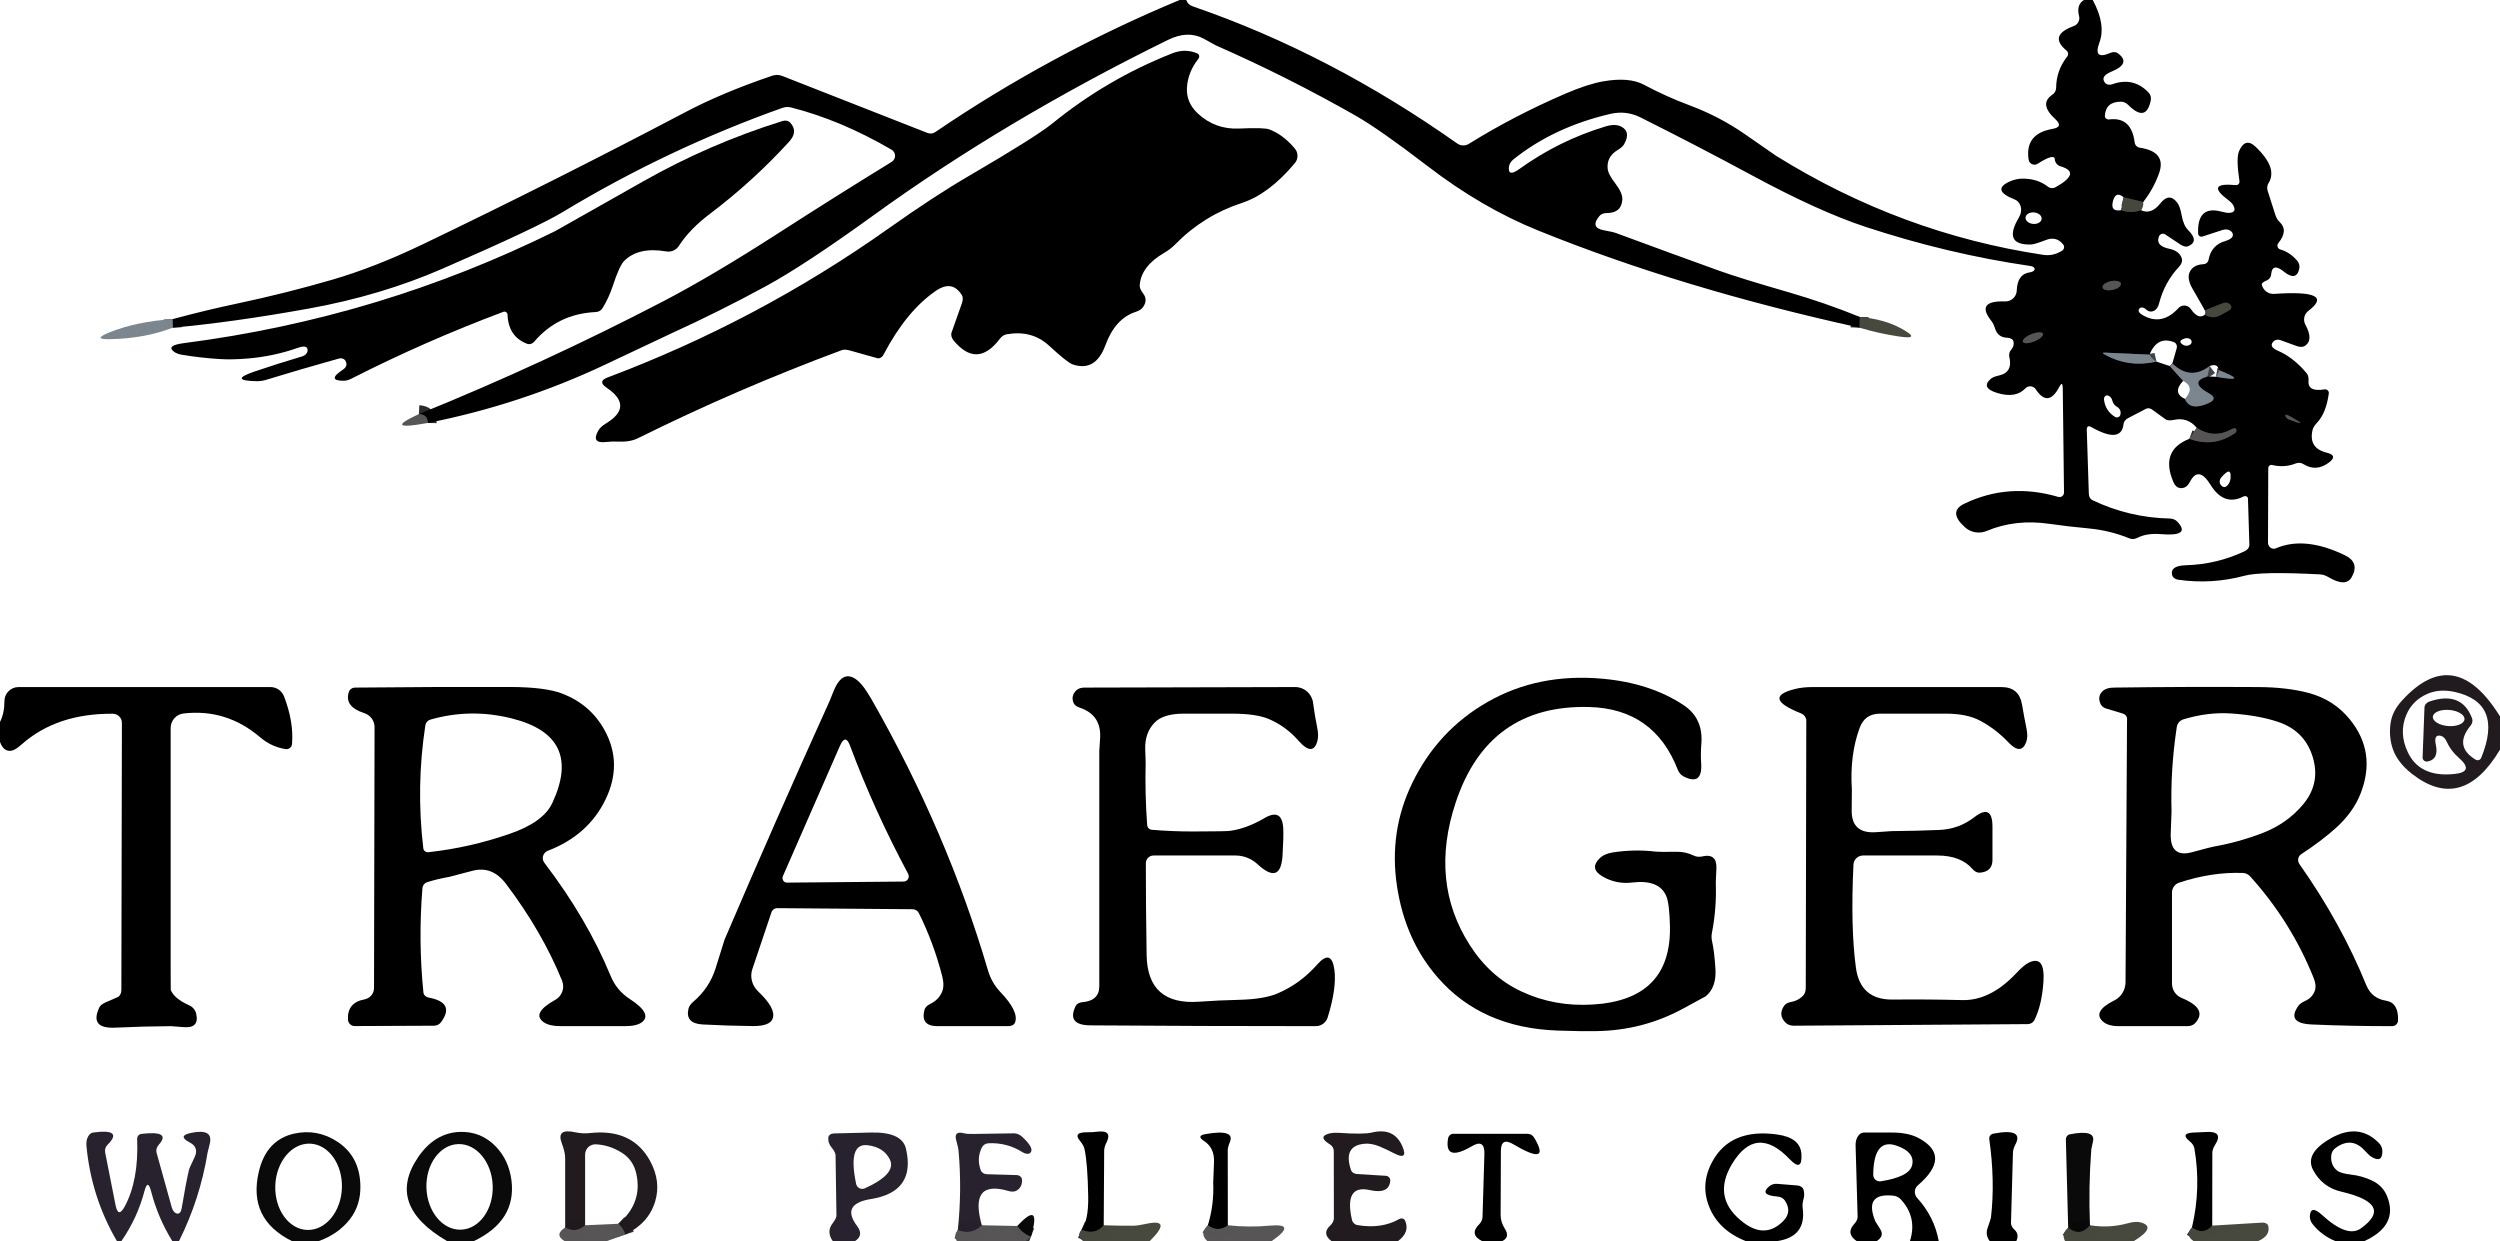
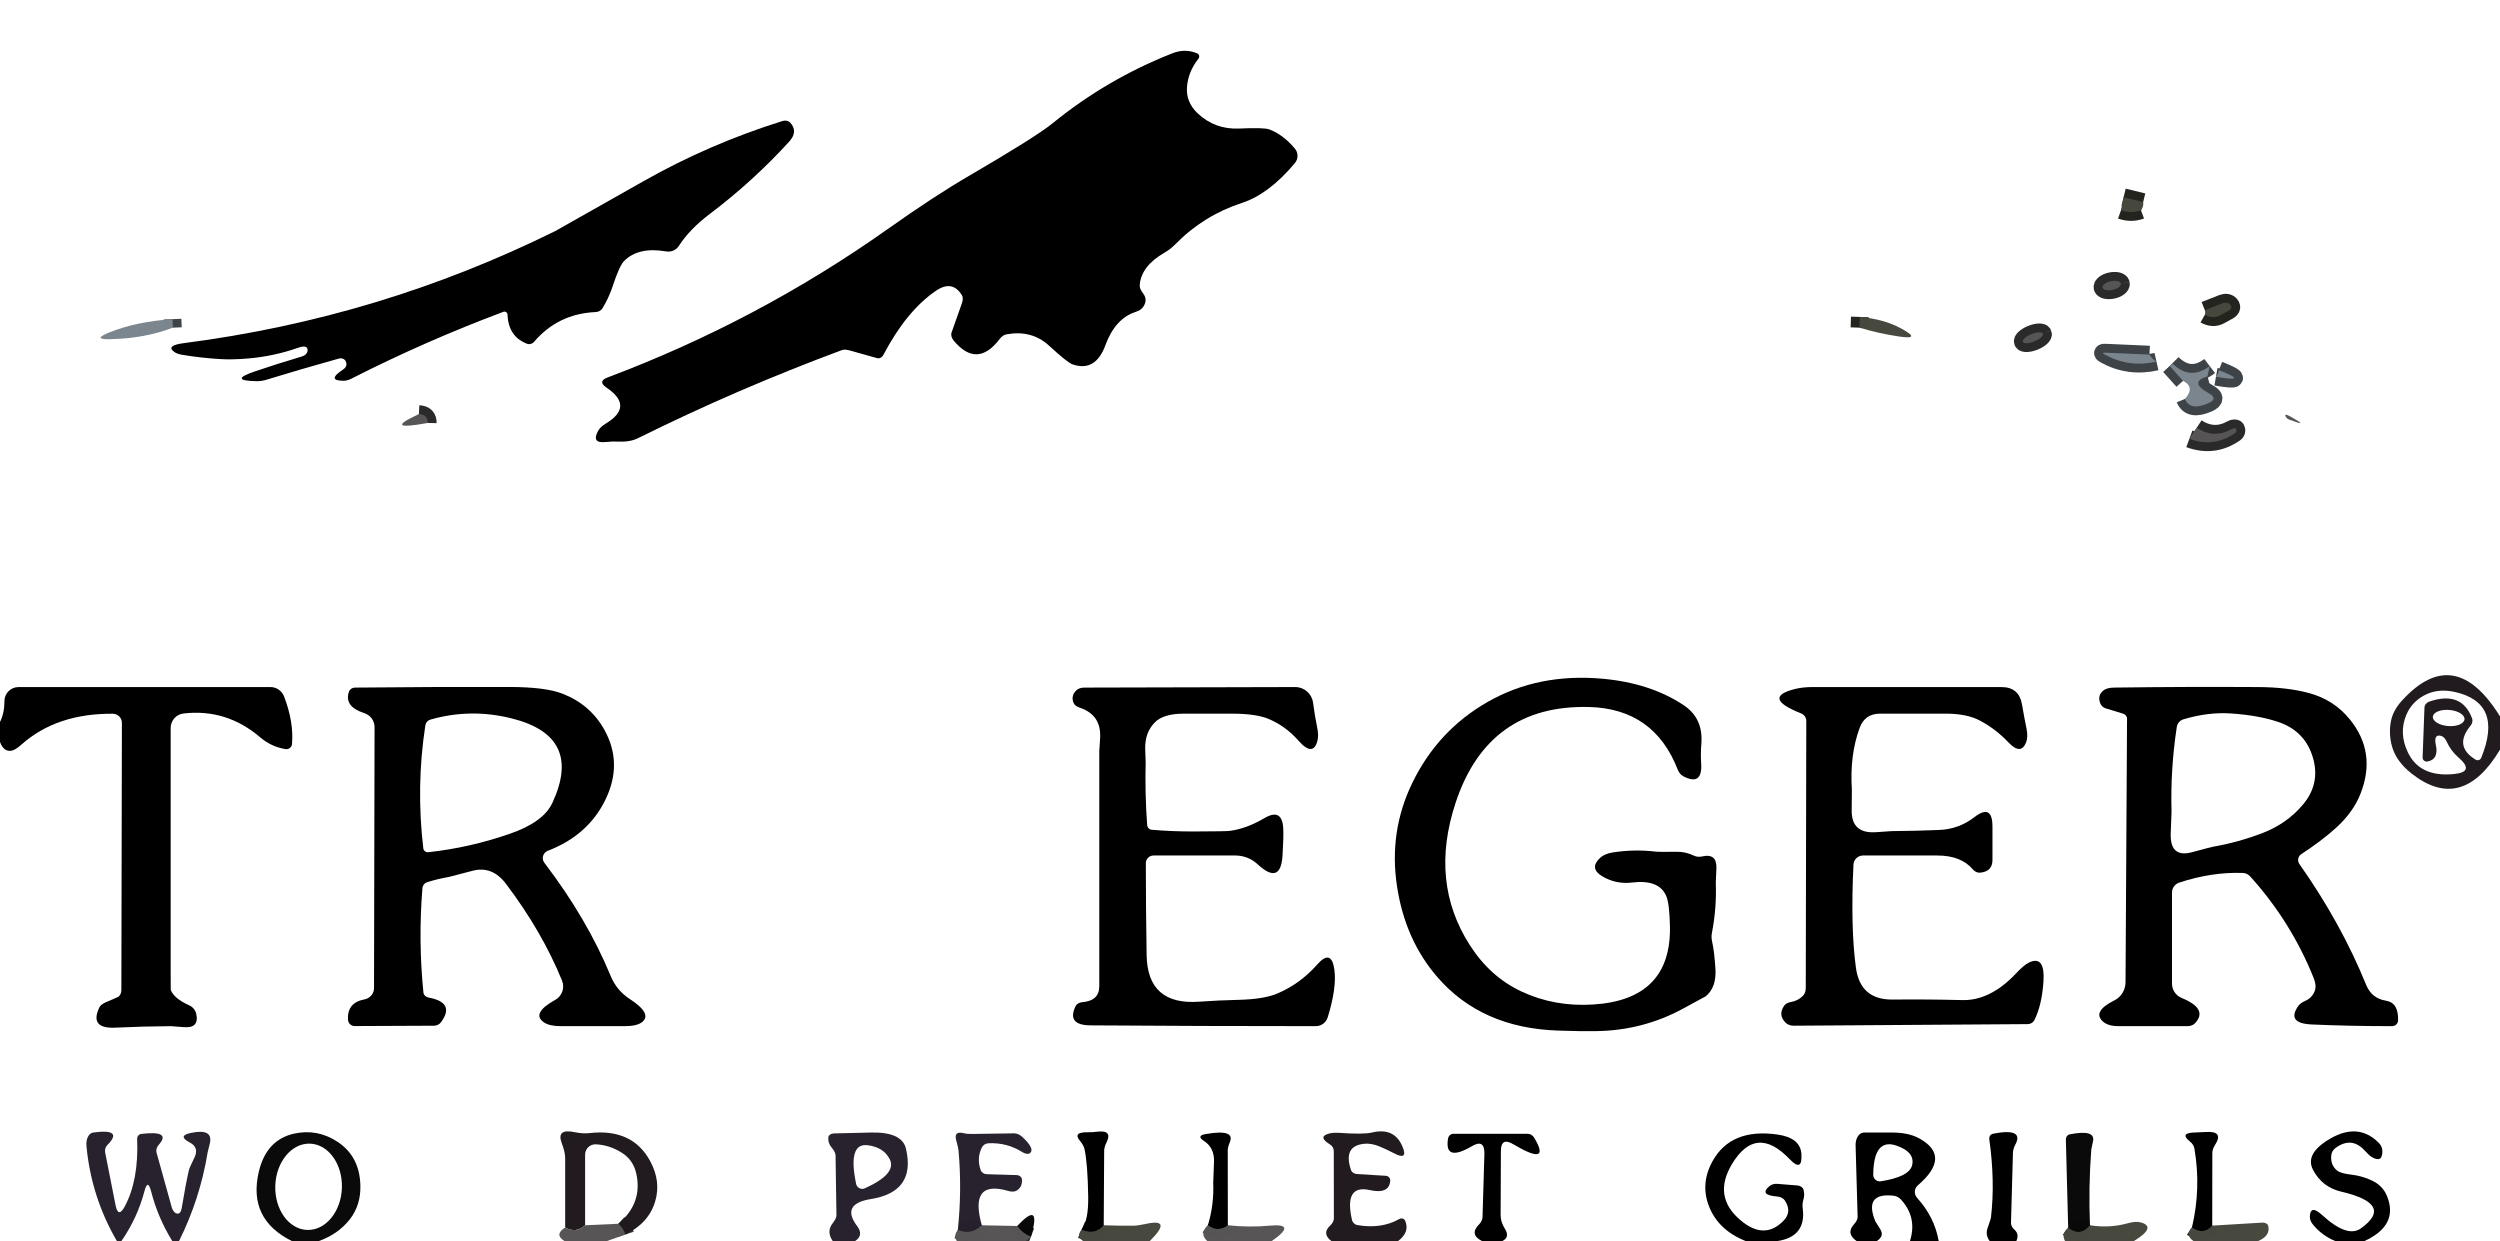
<svg xmlns="http://www.w3.org/2000/svg" viewBox="0 0 282 140">
  <g stroke-width="2.0" fill="none" stroke-linecap="butt">
    <path stroke="#24241f" d=" M 241.75 22.79 L 239.54 22.25" />
    <path stroke="#24241f" d=" M 239.25 23.71 Q 240.39 24.12 241.50 23.71" />
    <path stroke="#24241f" d=" M 248.71 35.50 Q 249.65 36.03 250.47 35.55 Q 251.01 35.24 251.18 35.16 Q 251.95 34.80 251.57 34.36 C 251.38 34.14 251.04 34.08 250.71 34.21 L 248.71 35.00" />
    <path stroke="#2b2a2b" d=" M 246.96 49.50 Q 249.72 50.52 252.11 48.85 C 252.21 48.78 252.27 48.68 252.27 48.57 Q 252.27 48.46 252.23 48.39 C 252.18 48.28 251.96 48.28 251.76 48.39 Q 249.74 49.53 247.79 48.25" />
    <path stroke="#24241f" d=" M 209.79 35.75 L 209.75 36.96" />
    <path stroke="#2b2a2b" d=" M 48.25 47.71 Q 48.27 46.76 47.25 46.71" />
    <path stroke="#3e4347" d=" M 19.50 36.96 L 19.46 36.00" />
    <path stroke="#2b2a2b" d=" M 239.237 31.988 C 239.18 31.72 238.67 31.60 238.095 31.721 C 237.52 31.84 237.11 32.16 237.163 32.432 C 237.22 32.70 237.73 32.82 238.305 32.699 C 238.88 32.58 239.29 32.26 239.237 31.988" />
    <path stroke="#2b2a2b" d=" M 230.44 37.641 C 230.35 37.42 229.77 37.44 229.144 37.692 C 228.52 37.95 228.09 38.33 228.18 38.559 C 228.27 38.78 228.85 38.76 229.476 38.508 C 230.10 38.25 230.53 37.87 230.44 37.641" />
    <path stroke="#3e4347" d=" M 242.46 40.00 L 237.49 39.78 Q 236.98 39.75 237.43 40.00 Q 240.13 41.50 243.25 40.79" />
    <path stroke="#3e4347" d=" M 244.75 41.29 L 246.25 42.96" />
    <path stroke="#3e4347" d=" M 246.46 45.00 Q 247.04 46.41 249.13 45.47 Q 250.24 44.96 249.17 44.37 Q 246.85 43.09 249.00 42.46" />
    <path stroke="#3e4347" d=" M 249.96 42.50 Q 253.89 43.18 250.29 41.75" />
    <path stroke="#3e4347" d=" M 249.25 41.29 Q 247.06 42.96 245.04 41.00" />
-     <path stroke="#2b2a2b" d=" M 258.50 47.06 Q 257.55 46.52 257.85 47.03 C 257.93 47.17 258.07 47.28 258.24 47.34 Q 260.58 48.23 258.50 47.06" />
    <path stroke="#3b373a" stroke-opacity="0.992" d=" M 70.54 139.25 Q 70.31 138.55 69.75 138.04" />
-     <path stroke="#3b373a" stroke-opacity="0.992" d=" M 66.00 138.21 Q 64.96 139.15 63.75 138.46" />
    <path stroke="#3f3b41" stroke-opacity="0.992" d=" M 110.75 138.21 Q 109.60 139.37 108.04 138.75" />
    <path stroke="#24241f" d=" M 124.50 138.21 Q 123.52 139.37 122.00 138.71" />
    <path stroke="#2b2a2b" d=" M 138.50 138.21 Q 137.40 139.06 136.25 138.21" />
    <path stroke="#292924" stroke-opacity="0.996" d=" M 235.75 138.21 Q 234.64 139.56 233.29 138.50" />
    <path stroke="#24241f" d=" M 249.54 138.25 Q 248.57 139.37 247.25 138.46" />
    <path stroke="#312f30" stroke-opacity="0.996" d=" M 116.29 139.50 Q 115.32 139.13 114.75 138.29" />
  </g>
-   <path fill="#000000" d=" M 133.06 0.00 Q 133.44 0.00 133.81 0.00 Q 133.98 0.52 134.55 0.72 Q 149.99 6.03 164.38 16.19 C 164.77 16.46 165.28 16.48 165.68 16.23 Q 170.78 13.06 176.61 10.55 Q 179.13 9.47 180.88 9.17 Q 183.77 8.67 185.44 9.56 Q 187.93 10.89 190.58 11.88 Q 193.96 13.14 196.86 15.16 Q 200.31 17.56 200.35 17.58 Q 214.43 26.34 230.50 28.75 Q 231.58 28.91 232.59 28.29 C 232.84 28.14 232.91 27.80 232.73 27.58 Q 231.96 26.61 230.79 27.07 Q 229.50 27.57 229.09 27.58 Q 225.85 27.67 227.75 24.50 C 228.21 23.73 227.97 22.78 227.25 22.50 Q 224.55 21.43 226.72 20.46 Q 227.44 20.14 228.21 20.15 Q 229.84 20.16 230.98 21.04 C 231.24 21.25 231.60 21.27 231.88 21.11 Q 234.83 19.46 232.42 18.76 C 232.06 18.65 231.80 18.33 231.78 17.96 Q 231.73 17.27 229.85 18.47 C 229.44 18.73 228.90 18.49 228.83 18.01 Q 228.38 15.08 231.52 14.54 Q 232.80 14.32 231.84 13.44 Q 229.95 11.72 231.51 10.68 C 231.77 10.50 231.92 10.23 231.93 9.94 Q 231.94 7.95 233.18 6.38 C 233.34 6.17 233.31 5.87 233.10 5.70 Q 231.03 3.99 233.92 2.94 C 234.38 2.78 234.64 2.28 234.52 1.81 Q 234.19 0.55 235.06 0.00 Q 235.56 0.00 236.06 0.00 Q 237.57 2.78 236.81 4.81 Q 236.06 6.84 238.06 5.96 C 238.36 5.83 238.69 5.85 238.91 6.02 Q 240.44 7.16 238.15 8.09 Q 236.87 8.62 237.45 9.34 C 237.62 9.55 237.95 9.62 238.27 9.50 Q 240.66 8.65 242.36 10.44 C 242.58 10.67 242.67 10.99 242.61 11.31 Q 242.09 13.86 240.09 11.86 C 239.84 11.61 239.54 11.47 239.25 11.47 Q 237.52 11.47 237.43 13.07 C 237.41 13.31 237.66 13.51 237.93 13.47 Q 240.43 13.16 240.79 16.07 C 240.83 16.37 241.06 16.61 241.36 16.66 Q 244.41 17.11 243.54 19.55 Q 242.91 21.32 241.75 22.79 L 239.54 22.25 Q 238.69 21.54 238.37 22.58 Q 237.97 23.92 239.25 23.71 Q 240.39 24.12 241.50 23.71 Q 242.65 24.25 243.69 22.94 Q 244.67 21.69 245.57 22.83 Q 245.91 23.25 246.09 24.28 Q 246.29 25.42 246.81 25.94 Q 248.13 27.25 246.79 27.79 C 246.59 27.87 246.28 27.79 245.96 27.59 L 244.22 26.43 C 243.97 26.27 243.63 26.40 243.52 26.69 Q 243.13 27.74 244.69 28.06 Q 245.87 28.31 246.12 29.19 C 246.19 29.45 246.08 29.78 245.83 30.05 Q 244.16 31.83 243.55 34.20 C 243.46 34.59 243.27 34.88 243.05 35.01 Q 242.53 35.33 242.06 34.89 C 241.81 34.66 241.49 34.62 241.34 34.79 Q 241.01 35.16 241.72 35.56 Q 243.87 36.79 245.73 34.75 C 246.11 34.33 246.79 34.38 247.12 34.85 Q 247.97 36.09 248.71 35.50 Q 249.65 36.03 250.47 35.55 Q 251.01 35.24 251.18 35.16 Q 251.95 34.80 251.57 34.36 C 251.38 34.14 251.04 34.08 250.71 34.21 L 248.71 35.00 Q 248.00 33.77 247.30 32.54 Q 246.68 31.45 246.98 30.73 Q 247.35 29.86 248.56 29.80 C 248.84 29.79 249.07 29.59 249.12 29.32 Q 249.43 27.62 251.07 27.17 C 251.48 27.05 251.77 26.85 251.84 26.65 Q 251.96 26.32 251.62 26.05 C 251.39 25.87 251.05 25.83 250.71 25.94 L 248.44 26.68 C 248.21 26.76 247.96 26.59 247.95 26.35 Q 247.81 23.13 250.57 23.87 Q 251.18 24.03 251.46 24.01 Q 252.35 23.96 251.91 23.15 Q 251.75 22.87 251.35 22.57 Q 248.66 20.55 252.20 20.88 C 252.44 20.91 252.65 20.69 252.61 20.44 Q 252.22 17.86 252.56 17.06 Q 253.26 15.44 254.44 16.56 Q 256.04 18.10 256.19 19.31 Q 256.28 20.07 255.88 20.68 C 255.73 20.91 255.70 21.22 255.79 21.52 L 256.67 24.27 Q 256.83 24.75 257.14 25.04 Q 258.16 25.99 256.99 27.43 C 256.79 27.68 256.91 28.05 257.22 28.14 Q 258.30 28.44 259.13 29.42 C 259.34 29.67 259.43 30.00 259.36 30.31 Q 259.03 31.78 257.61 30.63 Q 256.31 29.59 256.19 30.93 C 256.17 31.24 255.99 31.50 255.73 31.61 Q 255.08 31.89 255.13 32.10 C 255.27 32.75 255.87 33.20 256.53 33.15 Q 263.55 32.67 260.38 35.07 C 259.90 35.44 259.76 36.10 260.05 36.63 Q 261.01 38.38 259.96 39.04 C 259.76 39.16 259.42 39.16 259.06 39.03 L 257.24 38.37 C 256.92 38.25 256.57 38.34 256.38 38.59 Q 255.95 39.14 256.94 39.56 Q 258.72 40.33 260.19 42.10 C 260.36 42.30 260.43 42.62 260.40 42.98 Q 260.31 44.24 262.22 43.92 C 262.49 43.88 262.72 44.11 262.69 44.38 Q 262.39 46.58 261.38 47.66 C 261.10 47.96 260.91 48.25 260.86 48.49 Q 260.37 50.55 262.45 51.06 Q 263.78 51.39 262.67 52.20 Q 261.24 53.24 259.84 52.36 C 259.58 52.19 259.26 52.16 258.98 52.27 Q 257.68 52.79 256.29 52.45 C 256.07 52.40 255.86 52.57 255.86 52.81 L 255.83 61.21 C 255.83 61.70 256.30 62.03 256.72 61.85 Q 259.97 60.45 264.48 62.62 Q 266.22 63.45 265.26 65.12 Q 264.60 66.27 262.61 65.08 Q 262.15 64.81 261.69 64.79 Q 255.03 64.44 253.19 64.94 Q 249.48 65.94 245.68 65.39 C 245.34 65.34 245.07 65.12 245.01 64.84 Q 244.78 63.82 246.56 63.76 Q 250.08 63.66 253.24 62.16 C 253.54 62.01 253.74 61.73 253.73 61.44 L 253.57 56.24 C 253.57 56.01 253.29 55.89 253.06 56.01 Q 250.86 57.13 249.35 54.69 Q 247.98 52.48 247.02 54.36 C 246.84 54.70 246.60 54.94 246.36 55.01 Q 245.52 55.26 245.14 54.33 Q 243.65 50.79 246.96 49.50 Q 249.72 50.52 252.11 48.85 C 252.21 48.78 252.27 48.68 252.27 48.57 Q 252.27 48.46 252.23 48.39 C 252.18 48.28 251.96 48.28 251.76 48.39 Q 249.74 49.53 247.79 48.25 Q 246.76 47.03 245.23 47.36 C 244.81 47.45 244.45 47.43 244.29 47.31 L 242.76 46.20 C 242.54 46.04 242.26 46.00 242.05 46.12 L 240.04 47.17 C 239.76 47.32 239.57 47.56 239.54 47.81 Q 239.30 50.10 235.91 48.18 Q 235.37 47.87 235.39 48.54 L 235.62 55.70 C 235.63 56.03 235.78 56.30 236.01 56.41 Q 240.15 58.39 244.75 58.49 C 245.10 58.50 245.41 58.63 245.61 58.85 Q 247.19 60.54 243.75 60.25 Q 242.16 60.12 241.12 60.66 C 240.82 60.82 240.50 60.85 240.23 60.74 Q 238.04 59.85 235.73 59.62 Q 233.09 59.37 231.19 59.09 Q 227.32 58.53 224.11 59.89 C 223.27 60.24 222.30 60.08 221.63 59.46 Q 219.71 57.72 221.57 56.82 Q 226.58 54.41 232.17 56.05 C 232.50 56.14 232.82 55.90 232.82 55.56 L 232.68 43.77 Q 232.66 42.91 232.27 43.67 Q 231.03 46.03 229.63 43.91 C 229.36 43.51 228.79 43.46 228.46 43.81 Q 227.37 44.96 225.30 44.33 Q 223.40 43.76 224.55 42.74 C 224.72 42.59 225.04 42.45 225.43 42.37 Q 227.08 42.03 226.65 40.24 C 226.58 39.97 226.67 39.66 226.88 39.42 Q 227.23 39.01 227.12 38.52 C 227.07 38.28 226.79 38.11 226.44 38.10 Q 225.35 38.07 225.04 37.05 Q 224.87 36.50 224.61 36.18 Q 222.80 33.89 226.18 34.00 C 226.88 34.02 227.47 33.47 227.49 32.77 Q 227.55 30.89 229.02 30.71 C 229.33 30.67 229.56 30.47 229.50 30.29 Q 229.43 30.06 229.00 30.00 Q 219.71 28.65 210.37 25.57 Q 205.13 23.83 197.70 19.82 Q 191.57 16.51 185.06 13.25 Q 183.44 12.44 181.68 12.84 Q 175.28 14.32 170.70 17.99 C 170.42 18.21 170.25 18.51 170.21 18.80 Q 170.06 20.01 171.36 19.08 Q 175.83 15.86 181.08 14.27 Q 182.21 13.92 182.89 14.29 Q 183.99 14.87 183.20 16.27 C 183.08 16.48 182.83 16.71 182.49 16.91 Q 181.23 17.66 181.34 18.99 Q 181.39 19.64 182.20 20.68 Q 183.04 21.78 183.00 22.50 Q 182.91 24.03 181.26 24.03 C 180.90 24.03 180.59 24.15 180.42 24.36 Q 179.29 25.71 180.99 25.99 Q 181.93 26.15 182.35 26.31 Q 188.10 28.44 193.87 30.52 Q 196.13 31.34 201.87 33.00 Q 205.90 34.17 209.79 35.75 L 209.75 36.96 Q 189.64 32.54 173.50 26.00 Q 167.12 23.42 161.01 18.72 Q 155.62 14.59 152.92 13.05 Q 145.23 8.67 137.13 5.11 Q 137.08 5.09 135.81 4.38 Q 134.01 3.39 131.75 4.50 Q 113.45 13.49 98.50 24.31 Q 90.76 29.91 86.36 32.30 Q 81.21 35.10 75.87 37.54 Q 75.67 37.63 68.22 41.15 Q 58.68 45.65 48.25 47.71 Q 48.27 46.76 47.25 46.71 Q 61.32 41.01 74.77 34.01 Q 80.27 31.15 87.77 26.32 Q 94.23 22.16 100.58 18.26 C 101.10 17.94 101.09 17.18 100.56 16.88 Q 94.85 13.55 89.23 12.12 C 88.92 12.04 88.59 12.06 88.28 12.16 Q 75.27 16.79 63.44 23.94 Q 60.61 25.65 49.98 30.28 Q 42.97 33.34 34.81 34.81 Q 26.34 36.34 19.50 36.96 L 19.46 36.00 Q 23.11 35.01 26.80 34.23 Q 32.18 33.09 37.45 31.56 Q 42.23 30.17 47.64 27.58 Q 62.63 20.38 77.35 12.63 Q 81.49 10.45 87.08 8.55 C 87.46 8.42 87.86 8.42 88.22 8.56 L 104.63 15.00 C 104.92 15.11 105.24 15.08 105.48 14.91 Q 118.50 6.06 133.06 0.00 Z M 230.297 24.688 C 230.33 24.33 229.95 24.01 229.446 23.962 C 228.94 23.92 228.51 24.17 228.483 24.532 C 228.45 24.89 228.83 25.21 229.334 25.258 C 229.84 25.30 230.27 25.05 230.297 24.688 Z M 239.237 31.988 C 239.18 31.72 238.67 31.60 238.095 31.721 C 237.52 31.84 237.11 32.16 237.163 32.432 C 237.22 32.70 237.73 32.82 238.305 32.699 C 238.88 32.58 239.29 32.26 239.237 31.988 Z M 230.44 37.641 C 230.35 37.42 229.77 37.44 229.144 37.692 C 228.52 37.95 228.09 38.33 228.18 38.559 C 228.27 38.78 228.85 38.76 229.476 38.508 C 230.10 38.25 230.53 37.87 230.44 37.641 Z M 246.97 38.92 Q 247.27 38.75 247.21 38.48 C 247.14 38.21 246.79 38.07 246.45 38.18 Q 245.60 38.44 246.18 38.85 C 246.42 39.03 246.73 39.05 246.97 38.92 Z M 242.46 40.00 L 237.49 39.78 Q 236.98 39.75 237.43 40.00 Q 240.13 41.50 243.25 40.79 L 244.75 41.29 L 246.25 42.96 Q 245.00 44.32 246.46 45.00 Q 247.04 46.41 249.13 45.47 Q 250.24 44.96 249.17 44.37 Q 246.85 43.09 249.00 42.46 L 249.96 42.50 Q 253.89 43.18 250.29 41.75 Q 250.15 40.94 249.25 41.29 Q 247.06 42.96 245.04 41.00 L 245.53 39.29 C 245.61 38.99 245.48 38.70 245.23 38.60 Q 243.35 37.86 242.46 40.00 Z M 238.27 45.19 Q 238.16 44.76 237.80 44.62 C 237.55 44.52 237.30 44.76 237.33 45.06 Q 237.47 46.33 238.56 47.02 C 238.80 47.17 239.12 47.05 239.18 46.78 Q 239.31 46.18 238.77 45.87 C 238.52 45.72 238.34 45.48 238.27 45.19 Z M 258.50 47.06 Q 257.55 46.52 257.85 47.03 C 257.93 47.17 258.07 47.28 258.24 47.34 Q 260.58 48.23 258.50 47.06 Z M 251.61 53.88 Q 251.70 52.52 250.56 53.86 C 250.35 54.11 250.32 54.45 250.49 54.68 Q 250.89 55.21 251.32 54.68 Q 251.58 54.37 251.61 53.88 Z" />
  <path fill="#000000" d=" M 94.97 39.49 Q 83.19 43.86 71.94 49.44 Q 71.04 49.88 69.69 49.81 Q 69.09 49.78 68.33 49.86 Q 66.66 50.04 67.48 48.58 Q 67.73 48.14 68.36 47.76 Q 71.54 45.83 68.41 43.72 Q 67.37 43.01 68.55 42.57 Q 85.47 36.21 100.13 25.84 Q 105.33 22.15 109.35 19.81 Q 116.84 15.44 118.69 13.94 Q 124.85 8.92 132.25 6.01 Q 133.70 5.44 135.06 6.03 C 135.28 6.13 135.34 6.42 135.18 6.63 Q 134.02 8.09 133.89 9.83 Q 133.77 11.52 135.08 12.77 Q 137.03 14.62 139.78 14.50 Q 142.60 14.37 143.19 14.60 Q 144.74 15.19 146.06 16.76 C 146.46 17.23 146.46 17.93 146.06 18.40 Q 143.13 21.90 140.09 22.89 Q 135.76 24.30 132.57 27.56 Q 132.01 28.13 131.32 28.52 Q 128.69 30.05 128.56 32.20 C 128.55 32.44 128.67 32.74 128.91 33.05 Q 129.54 33.84 128.90 34.69 C 128.75 34.89 128.46 35.07 128.08 35.19 Q 125.79 35.94 124.69 38.94 Q 123.57 41.99 120.98 41.10 Q 120.42 40.91 118.32 38.98 Q 116.37 37.20 113.55 37.71 C 113.26 37.76 112.97 37.95 112.77 38.23 Q 110.21 41.61 107.56 38.40 C 107.33 38.12 107.24 37.77 107.34 37.50 L 108.51 34.19 C 108.63 33.83 108.63 33.50 108.51 33.31 Q 107.42 31.53 105.56 32.81 Q 102.24 35.09 99.67 39.99 C 99.51 40.30 99.21 40.48 98.95 40.40 L 95.88 39.54 C 95.50 39.43 95.17 39.41 94.97 39.49 Z" />
  <path fill="#000000" d=" M 38.69 41.69 Q 39.28 41.29 38.98 40.72 C 38.85 40.47 38.53 40.36 38.21 40.45 Q 34.05 41.61 29.93 42.87 Q 29.49 43.00 29.05 43.00 Q 25.62 42.95 28.79 41.88 Q 31.42 40.99 34.09 40.20 C 34.42 40.10 34.66 39.86 34.69 39.58 Q 34.77 38.83 33.62 39.23 Q 30.86 40.20 27.94 40.44 Q 26.12 40.59 24.75 40.50 Q 22.64 40.37 20.54 40.02 Q 19.98 39.93 19.65 39.69 Q 18.65 38.97 20.78 38.70 Q 42.85 35.85 62.64 26.06 Q 62.68 26.05 72.53 20.47 Q 80.00 16.23 88.27 13.65 C 88.59 13.55 88.92 13.61 89.12 13.82 Q 90.08 14.82 89.00 16.00 Q 84.91 20.47 80.08 24.12 Q 77.80 25.84 76.58 27.73 C 76.28 28.21 75.71 28.46 75.15 28.36 Q 72.01 27.82 70.40 29.44 Q 69.87 29.97 69.11 32.29 Q 68.68 33.59 67.96 34.77 C 67.80 35.03 67.51 35.19 67.19 35.20 Q 62.95 35.39 60.25 38.55 C 60.05 38.79 59.73 38.88 59.46 38.78 Q 57.35 37.98 57.25 35.50 C 57.24 35.26 57.01 35.09 56.79 35.17 Q 47.98 38.47 39.58 42.74 Q 39.16 42.95 38.74 42.95 Q 36.80 42.94 38.69 41.69 Z" />
  <path fill="#48493e" fill-opacity="0.996" d=" M 239.54 22.25 L 241.75 22.79 Q 241.83 23.30 241.50 23.71 Q 240.39 24.12 239.25 23.71 L 239.54 22.25 Z" />
  <ellipse fill="#575556" fill-opacity="0.996" cx="0.00" cy="0.00" transform="translate(238.20,32.21) rotate(-12.1)" rx="1.06" ry="0.50" />
  <path fill="#48493e" fill-opacity="0.996" d=" M 248.71 35.50 Q 248.79 35.25 248.71 35.00 L 250.71 34.21 C 251.04 34.08 251.38 34.14 251.57 34.36 Q 251.95 34.80 251.18 35.16 Q 251.01 35.24 250.47 35.55 Q 249.65 36.03 248.71 35.50 Z" />
  <path fill="#48493e" fill-opacity="0.996" d=" M 209.79 35.75 Q 212.54 36.00 214.47 37.06 Q 216.84 38.36 214.17 37.95 Q 211.88 37.61 209.75 36.96 L 209.79 35.75 Z" />
  <path fill="#7c868f" fill-opacity="0.996" d=" M 19.46 36.00 L 19.50 36.96 Q 16.38 38.17 12.46 38.26 Q 10.32 38.32 12.30 37.51 Q 15.36 36.27 19.46 36.00 Z" />
  <ellipse fill="#575556" fill-opacity="0.996" cx="0.00" cy="0.00" transform="translate(229.31,38.10) rotate(-22.1)" rx="1.22" ry="0.44" />
  <path fill="#7c868f" fill-opacity="0.996" d=" M 242.46 40.00 Q 242.75 40.50 243.25 40.79 Q 240.13 41.50 237.43 40.00 Q 236.98 39.75 237.49 39.78 L 242.46 40.00 Z" />
  <path fill="#7c868f" fill-opacity="0.996" d=" M 245.04 41.00 Q 247.06 42.96 249.25 41.29 L 249.00 42.46 Q 246.85 43.09 249.17 44.37 Q 250.24 44.96 249.13 45.47 Q 247.04 46.41 246.46 45.00 Q 247.64 43.68 246.25 42.96 L 244.75 41.29 Q 244.98 41.23 245.04 41.00 Z" />
  <path fill="#7c868f" fill-opacity="0.996" d=" M 250.29 41.75 Q 253.89 43.18 249.96 42.50 Q 250.25 42.18 250.29 41.75 Z" />
  <path fill="#575556" fill-opacity="0.996" d=" M 47.25 46.71 Q 48.27 46.76 48.25 47.71 Q 43.02 48.66 47.25 46.71 Z" />
  <path fill="#575556" fill-opacity="0.996" d=" M 258.50 47.06 Q 260.58 48.23 258.24 47.34 C 258.07 47.28 257.93 47.17 257.85 47.03 Q 257.55 46.52 258.50 47.06 Z" />
  <path fill="#575556" fill-opacity="0.996" d=" M 247.79 48.25 Q 249.74 49.53 251.76 48.39 C 251.96 48.28 252.18 48.28 252.23 48.39 Q 252.27 48.46 252.27 48.57 C 252.27 48.68 252.21 48.78 252.11 48.85 Q 249.72 50.52 246.96 49.50 L 247.79 48.25 Z" />
-   <path fill="#000000" d=" M 102.94 102.56 L 87.70 102.44 C 87.39 102.43 87.12 102.62 87.02 102.91 L 84.86 109.33 C 84.57 110.20 84.83 111.18 85.52 111.83 Q 87.54 113.75 87.17 114.86 Q 86.88 115.76 84.92 115.74 Q 82.09 115.71 79.26 115.56 Q 77.27 115.45 77.66 113.78 C 77.72 113.52 77.92 113.24 78.20 113.00 Q 80.01 111.46 80.71 109.25 Q 81.72 106.03 81.73 105.99 Q 87.50 92.50 93.55 79.14 Q 93.60 79.03 94.02 77.98 Q 95.11 75.27 96.88 76.89 Q 97.48 77.45 98.30 78.87 Q 106.86 93.85 111.45 109.48 Q 111.86 110.87 112.86 111.92 Q 114.95 114.11 114.50 115.33 C 114.41 115.58 114.11 115.75 113.75 115.75 Q 109.75 115.75 105.75 115.75 Q 103.80 115.75 104.28 113.91 C 104.35 113.65 104.58 113.41 104.91 113.25 Q 105.87 112.80 106.26 111.89 Q 106.56 111.20 106.28 110.11 Q 105.34 106.43 103.66 103.02 C 103.53 102.74 103.25 102.56 102.94 102.56 Z M 88.77 99.56 L 101.93 99.44 C 102.37 99.44 102.65 98.96 102.44 98.57 Q 98.59 91.38 95.89 84.13 Q 95.37 82.72 94.75 84.12 L 88.31 98.83 C 88.16 99.18 88.40 99.56 88.77 99.56 Z" />
  <path fill="#1f191e" fill-opacity="0.988" d=" M 282.00 80.81 Q 282.00 82.69 282.00 84.56 Q 277.72 91.73 272.03 87.26 Q 270.26 85.86 269.80 84.13 Q 269.44 82.78 269.69 81.38 Q 269.92 80.15 270.94 79.03 Q 276.87 72.51 282.00 80.81 Z M 273.27 85.44 L 273.48 79.81 C 273.49 79.51 273.71 79.25 274.02 79.14 Q 277.67 77.89 278.85 81.03 C 278.95 81.30 278.88 81.62 278.67 81.87 Q 276.76 84.18 279.25 85.69 C 279.48 85.83 279.78 85.73 279.88 85.48 Q 282.42 79.28 276.89 78.05 Q 275.16 77.67 273.78 78.28 Q 272.11 79.03 271.44 80.62 Q 270.57 82.68 271.60 84.85 Q 272.95 87.70 276.81 87.31 Q 279.21 87.08 277.31 85.44 Q 276.45 84.69 275.99 83.66 C 275.84 83.32 275.60 83.07 275.36 83.01 Q 274.50 82.78 274.76 84.00 Q 275.12 85.66 273.82 85.90 C 273.53 85.95 273.26 85.73 273.27 85.44 Z M 277.994 81.137 C 278.04 80.64 277.27 80.16 276.285 80.083 C 275.30 80.00 274.47 80.34 274.426 80.843 C 274.38 81.34 275.15 81.82 276.135 81.897 C 277.12 81.98 277.95 81.64 277.994 81.137 Z" />
  <path fill="#000000" d=" M 189.16 96.08 Q 190.13 96.07 191.06 96.51 C 191.34 96.65 191.67 96.68 191.98 96.61 Q 193.69 96.21 193.61 97.96 Q 193.54 99.41 193.54 99.55 Q 193.65 102.43 193.10 105.26 Q 193.01 105.71 193.13 106.23 Q 193.37 107.26 193.50 109.25 Q 193.64 111.37 192.41 112.38 Q 192.35 112.43 189.76 113.82 Q 185.26 116.24 180.06 116.31 Q 178.37 116.34 175.75 116.25 Q 167.10 115.96 162.14 110.22 Q 158.49 106.01 157.58 99.95 Q 156.65 93.81 159.29 88.35 Q 162.17 82.39 167.82 79.17 Q 173.53 75.91 180.77 76.56 Q 186.18 77.05 189.94 79.56 Q 192.15 81.04 191.91 83.92 Q 191.82 85.03 191.89 86.08 Q 192.07 88.71 189.87 87.56 C 189.61 87.42 189.39 87.16 189.26 86.84 Q 186.59 79.94 179.25 79.75 Q 167.87 79.46 164.20 90.53 Q 161.23 99.49 165.79 106.60 Q 168.08 110.19 171.64 111.85 Q 175.35 113.58 179.69 113.31 Q 188.53 112.77 188.37 104.50 Q 188.32 101.90 187.94 101.04 Q 187.12 99.18 184.09 99.55 Q 182.28 99.77 180.71 98.83 Q 179.29 97.97 180.41 96.85 Q 180.94 96.31 181.89 96.16 Q 184.36 95.77 186.83 96.07 Q 187.14 96.11 189.16 96.08 Z" />
  <path fill="#000000" d=" M 0.00 83.69 Q 0.00 82.56 0.00 81.44 Q 0.51 80.40 0.50 79.10 C 0.49 78.22 1.21 77.50 2.09 77.50 L 30.51 77.50 C 31.19 77.50 31.79 77.92 32.04 78.55 Q 33.15 81.44 32.94 83.93 C 32.91 84.29 32.58 84.55 32.22 84.50 Q 30.62 84.25 29.35 83.17 Q 25.54 79.92 20.71 80.48 C 19.88 80.57 19.25 81.28 19.25 82.12 Q 19.25 96.12 19.25 109.32 Q 19.25 111.63 19.26 111.66 Q 19.64 112.64 21.34 113.40 C 21.75 113.58 22.05 113.95 22.14 114.38 Q 22.49 116.02 20.71 115.86 Q 19.41 115.75 19.28 115.75 Q 16.14 115.77 13.01 115.92 Q 10.05 116.06 11.21 113.63 C 11.30 113.43 11.56 113.22 11.93 113.06 L 13.28 112.47 C 13.53 112.35 13.69 112.04 13.69 111.68 L 13.75 81.53 C 13.75 80.97 13.29 80.52 12.73 80.51 Q 6.40 80.46 2.44 83.97 Q 1.72 84.61 1.30 84.68 Q 0.41 84.83 0.00 83.69 Z" />
  <path fill="#000000" d=" M 48.32 112.52 Q 51.39 113.08 49.75 115.30 C 49.57 115.55 49.27 115.70 48.95 115.70 L 40.02 115.74 C 39.61 115.75 39.27 115.42 39.25 115.01 Q 39.15 113.09 41.12 112.73 C 41.74 112.61 42.19 112.08 42.19 111.45 L 42.25 82.02 C 42.25 81.30 41.78 80.66 41.09 80.44 Q 38.79 79.70 39.36 78.03 C 39.46 77.75 39.74 77.56 40.07 77.56 Q 48.77 77.47 57.47 77.49 Q 61.52 77.50 63.43 78.24 Q 66.60 79.47 68.19 82.35 Q 70.27 86.12 68.30 90.19 Q 66.35 94.22 61.79 95.97 C 61.24 96.19 61.05 96.86 61.41 97.33 Q 66.21 103.62 68.87 110.06 Q 69.54 111.71 71.03 112.68 Q 73.61 114.36 72.43 115.29 Q 71.85 115.75 70.47 115.75 Q 66.86 115.75 63.24 115.75 Q 61.98 115.75 61.35 115.32 Q 59.88 114.31 62.64 112.78 C 63.40 112.36 63.73 111.43 63.40 110.62 Q 61.14 105.07 57.07 99.69 Q 55.51 97.63 53.28 98.23 Q 50.71 98.91 50.64 98.92 Q 49.38 99.13 48.16 99.52 C 47.87 99.62 47.67 99.88 47.65 100.19 Q 47.17 106.07 47.76 111.94 C 47.79 112.23 48.02 112.46 48.32 112.52 Z M 62.31 90.56 Q 65.80 83.06 57.74 81.04 Q 53.09 79.87 48.55 81.17 C 48.25 81.26 48.03 81.50 47.98 81.81 Q 46.92 88.73 47.75 95.70 C 47.78 95.97 48.04 96.16 48.32 96.13 Q 53.02 95.61 57.48 94.06 Q 61.30 92.75 62.31 90.56 Z" />
  <path fill="#000000" d=" M 124.00 111.25 Q 124.00 97.98 124.00 84.72 Q 124.00 84.61 124.09 83.29 Q 124.27 80.65 121.78 79.82 C 121.43 79.71 121.17 79.50 121.08 79.25 Q 120.79 78.47 121.41 77.87 C 121.62 77.67 121.94 77.56 122.31 77.56 L 146.11 77.50 C 147.12 77.50 147.97 78.25 148.11 79.25 Q 148.33 80.87 148.56 81.96 Q 148.77 82.94 148.61 83.55 Q 148.12 85.43 146.46 83.54 Q 144.98 81.86 143.01 81.06 Q 141.62 80.50 138.92 80.50 Q 136.23 80.50 133.54 80.50 Q 131.24 80.50 130.27 81.48 Q 129.12 82.64 129.18 84.52 Q 129.23 85.89 129.23 85.98 Q 129.14 89.53 129.40 93.06 C 129.42 93.35 129.64 93.58 129.93 93.60 Q 132.33 93.80 134.73 93.79 Q 138.36 93.78 138.75 93.72 Q 140.63 93.46 142.62 92.29 Q 144.62 91.11 144.75 93.43 Q 144.80 94.40 144.67 96.50 Q 144.46 99.90 141.85 97.48 C 141.17 96.85 140.28 96.50 139.35 96.50 L 130.12 96.50 C 129.64 96.50 129.25 96.89 129.25 97.37 Q 129.25 102.38 129.34 107.75 Q 129.44 113.42 135.27 112.99 Q 137.51 112.83 139.76 112.78 Q 142.60 112.71 144.13 112.05 Q 146.67 110.96 148.57 108.81 Q 150.19 106.97 150.52 109.39 Q 150.79 111.46 149.76 114.77 C 149.58 115.35 149.04 115.75 148.43 115.75 Q 135.25 115.75 123.00 115.66 Q 120.30 115.64 121.32 113.51 C 121.44 113.25 121.73 113.07 122.07 113.05 Q 124.00 112.89 124.00 111.25 Z" />
  <path fill="#000000" d=" M 209.77 82.10 Q 208.64 85.16 208.89 89.07 Q 208.90 89.21 208.87 91.42 Q 208.84 94.07 211.63 93.87 Q 213.30 93.75 213.38 93.75 Q 216.06 93.73 218.74 93.62 Q 220.95 93.53 222.69 92.19 Q 224.75 90.59 224.75 93.25 Q 224.75 95.13 224.75 97.00 Q 224.75 98.33 223.32 98.44 C 223.04 98.46 222.74 98.31 222.51 98.04 Q 221.20 96.50 218.50 96.50 Q 214.88 96.50 210.15 96.50 C 209.57 96.50 209.10 96.95 209.07 97.53 Q 208.73 104.65 209.35 109.18 Q 209.85 112.79 213.49 112.75 Q 217.41 112.71 221.31 112.81 Q 224.49 112.90 227.41 109.80 Q 228.34 108.81 228.90 108.56 Q 230.70 107.73 230.50 110.75 Q 230.32 113.38 229.48 115.07 C 229.34 115.34 229.06 115.51 228.75 115.52 L 202.32 115.70 C 201.97 115.70 201.65 115.58 201.43 115.37 Q 200.53 114.50 201.25 113.45 C 201.39 113.24 201.68 113.08 202.05 113.02 Q 202.83 112.88 203.38 112.32 C 203.58 112.12 203.69 111.80 203.69 111.44 L 203.75 81.32 C 203.75 80.95 203.52 80.62 203.18 80.48 Q 198.62 78.67 202.51 77.71 Q 203.35 77.50 204.50 77.50 Q 214.90 77.50 225.76 77.50 Q 227.74 77.50 228.08 79.45 Q 228.29 80.70 228.60 82.24 Q 228.78 83.15 228.54 83.75 Q 227.95 85.23 226.53 83.72 Q 225.11 82.22 223.33 81.28 Q 221.85 80.50 219.50 80.50 Q 216.13 80.50 212.07 80.50 Q 210.36 80.50 209.77 82.10 Z" />
  <path fill="#000000" d=" M 239.45 80.49 L 237.51 79.90 C 237.21 79.81 236.97 79.56 236.87 79.23 Q 236.61 78.41 237.27 77.88 Q 237.67 77.57 238.46 77.56 Q 246.60 77.45 254.75 77.50 Q 258.01 77.52 260.43 78.17 Q 263.27 78.93 265.07 81.16 Q 268.09 84.88 266.27 89.52 Q 265.44 91.64 263.47 93.41 Q 261.82 94.89 259.58 96.35 C 259.21 96.59 259.12 97.09 259.37 97.46 Q 264.07 104.13 266.91 111.11 Q 267.53 112.63 269.15 112.88 Q 270.57 113.11 270.50 115.12 C 270.48 115.47 270.19 115.75 269.84 115.75 Q 265.00 115.75 260.76 115.56 Q 257.86 115.43 259.26 113.45 C 259.40 113.26 259.67 113.06 260.03 112.90 Q 260.84 112.54 261.12 111.73 Q 261.32 111.14 260.97 110.29 Q 258.42 103.95 253.83 98.87 C 253.62 98.63 253.32 98.48 253.00 98.47 Q 249.51 98.34 245.81 99.56 C 245.33 99.72 245.00 100.17 245.00 100.68 L 245.00 110.95 C 245.00 111.66 245.43 112.30 246.09 112.57 Q 249.10 113.80 247.61 115.41 C 247.41 115.63 247.09 115.75 246.75 115.75 Q 242.86 115.75 238.98 115.75 Q 237.76 115.75 237.18 115.20 Q 236.00 114.09 238.51 112.84 C 239.27 112.46 239.75 111.67 239.76 110.80 L 239.93 81.06 C 239.93 80.81 239.73 80.57 239.45 80.49 Z M 251.69 80.48 Q 249.08 80.30 246.29 81.14 C 245.89 81.26 245.60 81.60 245.54 82.01 Q 244.81 86.84 244.95 91.53 Q 244.95 91.67 244.86 93.96 Q 244.74 96.81 247.26 96.13 Q 249.47 95.53 249.69 95.50 Q 252.53 95.00 255.23 93.96 Q 257.99 92.89 259.78 90.75 Q 261.64 88.53 260.99 85.81 Q 260.18 82.49 256.94 81.42 Q 254.76 80.69 251.69 80.48 Z" />
  <path fill="#26202c" fill-opacity="0.988" d=" M 20.19 140.00 Q 19.81 140.00 19.44 140.00 Q 17.83 137.40 17.06 134.44 Q 16.67 132.93 16.31 134.31 Q 15.50 137.39 13.69 140.00 Q 13.44 140.00 13.19 140.00 Q 10.29 135.03 9.75 129.25 C 9.68 128.48 10.01 127.82 10.50 127.75 Q 13.99 127.28 12.11 129.16 C 11.90 129.37 11.80 129.68 11.86 129.99 L 13.03 135.92 Q 13.33 137.46 14.07 136.09 Q 15.66 133.13 15.47 128.47 C 15.46 128.18 15.67 127.93 15.96 127.90 Q 19.38 127.50 17.90 129.14 C 17.67 129.40 17.58 129.73 17.66 130.02 L 19.38 136.21 C 19.49 136.60 19.75 136.88 20.02 136.90 Q 20.39 136.92 20.50 136.25 Q 20.97 133.44 21.30 132.02 Q 21.37 131.72 21.93 130.58 Q 22.49 129.43 21.40 128.87 Q 19.97 128.12 21.55 127.79 Q 24.10 127.26 23.66 129.02 Q 23.43 129.92 23.42 130.00 Q 22.56 135.25 20.19 140.00 Z" />
  <path fill="#0a0909" fill-opacity="0.992" d=" M 35.94 140.00 Q 34.44 140.00 32.94 140.00 Q 27.94 137.52 29.19 132.19 Q 30.03 128.57 33.19 127.87 Q 35.81 127.30 38.08 128.80 Q 40.56 130.44 40.65 133.68 Q 40.72 135.92 39.46 137.54 Q 38.14 139.22 35.94 140.00 Z M 34.657 138.738 C 36.73 138.80 38.48 136.68 38.568 133.988 C 38.65 131.30 37.04 129.07 34.963 129.002 C 32.89 128.94 31.14 131.06 31.052 133.752 C 30.97 136.44 32.58 138.67 34.657 138.738 Z" />
-   <path fill="#0a0909" fill-opacity="0.992" d=" M 53.44 140.00 Q 51.94 140.00 50.44 140.00 Q 43.44 135.93 47.20 130.48 Q 49.05 127.80 51.84 127.68 Q 54.26 127.59 55.95 129.35 Q 57.39 130.86 57.69 133.12 Q 58.28 137.69 53.44 140.00 Z M 52 138.707 C 54.06 138.64 55.67 136.42 55.578 133.756 C 55.49 131.09 53.74 128.98 51.68 129.053 C 49.62 129.12 48.01 131.34 48.102 134.004 C 48.19 136.67 49.94 138.78 52 138.707 Z" />
  <path fill="#1f191e" fill-opacity="0.988" d=" M 70.54 139.25 Q 70.31 138.55 69.75 138.04 Q 72.52 135.71 71.77 132.37 Q 71.43 130.84 70.13 130.02 Q 68.74 129.15 67.21 129.08 C 66.55 129.05 66.00 129.58 66.00 130.24 L 66.00 138.21 Q 64.96 139.15 63.75 138.46 Q 63.75 134.55 63.75 130.63 Q 63.75 129.97 63.37 128.96 Q 62.71 127.24 64.88 127.72 Q 65.74 127.90 66.53 127.81 Q 71.35 127.27 73.35 130.99 Q 74.58 133.28 73.90 135.53 Q 73.16 137.99 70.54 139.25 Z" />
  <path fill="#26202c" fill-opacity="0.988" d=" M 96.44 140.00 Q 95.19 140.00 93.94 140.00 Q 93.17 138.91 93.96 137.93 C 94.21 137.61 94.36 137.30 94.35 137.07 L 94.25 130.31 C 94.24 130.08 94.09 129.78 93.83 129.47 Q 93.37 128.94 93.44 128.29 C 93.47 128.04 93.73 127.86 94.06 127.85 L 98.25 127.75 Q 101.74 127.67 102.19 129.56 Q 103.34 134.43 98.25 135.25 Q 94.80 135.80 96.69 138.31 Q 97.46 139.34 96.44 140.00 Z M 97.85 129.18 Q 95.61 128.92 96.57 133.54 C 96.66 133.99 97.15 134.23 97.56 134.04 Q 101.15 132.41 100.38 130.80 Q 99.70 129.40 97.85 129.18 Z" />
  <path fill="#26202c" fill-opacity="0.988" d=" M 110.75 138.21 Q 109.60 139.37 108.04 138.75 Q 108.52 134.25 108.12 129.75 Q 108.09 129.45 107.87 128.66 Q 107.54 127.51 108.77 127.84 Q 109.07 127.92 109.75 127.91 L 114.40 127.84 C 114.70 127.84 115.02 127.98 115.30 128.23 Q 116.74 129.56 116.21 130.05 C 116.03 130.21 115.67 130.18 115.34 129.97 Q 113.59 128.86 111.49 128.96 C 111.17 128.98 110.89 129.16 110.75 129.44 Q 110.15 130.66 110.62 131.98 C 110.72 132.26 110.99 132.44 111.31 132.45 L 114.69 132.55 C 115.00 132.56 115.26 132.78 115.28 133.06 Q 115.34 133.87 114.71 134.28 C 114.48 134.43 114.14 134.46 113.77 134.35 Q 109.27 133.01 110.75 138.21 Z" />
  <path fill="#000000" d=" M 124.50 138.21 Q 123.52 139.37 122.00 138.71 Q 122.79 137.66 122.75 135.00 Q 122.69 131.25 122.33 129.60 Q 122.24 129.20 121.80 128.66 Q 121.00 127.69 122.68 127.72 Q 123.19 127.73 123.82 127.65 Q 125.52 127.46 124.81 128.88 Q 124.55 129.40 124.55 129.82 L 124.50 138.21 Z" />
  <path fill="#000000" d=" M 138.50 138.21 Q 137.40 139.06 136.25 138.21 Q 136.96 135.86 136.85 133.41 Q 136.84 133.30 136.94 131.09 Q 137.01 129.48 135.81 128.70 Q 134.92 128.12 135.96 127.93 Q 139.35 127.33 138.73 128.82 Q 138.49 129.41 138.49 129.74 L 138.50 138.21 Z" />
  <path fill="#1f191e" fill-opacity="0.988" d=" M 157.69 140.00 Q 153.94 140.00 150.19 140.00 Q 149.07 139.14 150.04 138.25 C 150.31 138.00 150.46 137.70 150.46 137.43 L 150.45 129.82 C 150.45 129.52 150.27 129.24 149.99 129.07 Q 148.54 128.18 150.05 127.83 Q 150.42 127.75 150.97 127.78 Q 153.80 127.98 154.75 127.75 Q 157.26 127.14 158.19 129.31 Q 158.90 130.97 157.19 130.06 Q 156.40 129.65 155.59 129.31 Q 154.65 128.93 153.86 129.02 Q 151.48 129.27 152.39 131.97 C 152.47 132.23 152.74 132.41 153.06 132.43 L 156.32 132.63 C 156.62 132.65 156.84 132.90 156.82 133.19 Q 156.70 134.73 154.50 134.24 Q 151.59 133.59 152.50 137.59 C 152.57 137.90 152.81 138.14 153.12 138.19 Q 155.82 138.65 157.83 137.51 C 158.08 137.37 158.39 137.45 158.49 137.68 Q 159.07 138.97 157.69 140.00 Z" />
  <path fill="#000000" d=" M 169.44 140.00 Q 168.31 140.00 167.19 140.00 Q 165.68 139.24 166.87 138.08 C 167.09 137.86 167.22 137.56 167.23 137.25 L 167.44 130.18 Q 167.49 128.43 166.03 129.29 Q 162.89 131.13 163.34 128.43 C 163.39 128.12 163.65 127.89 163.94 127.89 L 172.32 127.89 C 172.62 127.89 172.91 128.07 173.08 128.37 Q 175.01 131.63 170.68 129.06 Q 169.31 128.25 169.30 129.82 L 169.27 137.07 C 169.27 137.58 169.43 138.09 169.72 138.55 Q 170.38 139.56 169.44 140.00 Z" />
  <path fill="#000000" d=" M 200.44 140.00 Q 198.69 140.00 196.94 140.00 Q 193.85 138.78 192.79 136.11 Q 191.77 133.55 193.16 131.01 Q 195.22 127.24 200.47 127.97 Q 203.10 128.34 203.20 130.19 Q 203.32 132.27 201.88 130.76 Q 198.08 126.77 195.36 131.32 Q 193.17 134.98 196.33 137.64 Q 199.03 139.93 201.19 137.69 Q 202.18 136.66 201.31 135.39 C 201.15 135.16 200.85 135.00 200.50 134.97 Q 198.37 134.81 199.60 133.79 C 199.83 133.60 200.15 133.51 200.49 133.54 L 202.74 133.72 C 203.08 133.74 203.36 133.94 203.44 134.21 Q 203.59 134.74 203.43 135.28 Q 203.28 135.83 203.34 136.24 Q 203.80 139.51 200.44 140.00 Z" />
  <path fill="#000000" d=" M 218.69 140.00 Q 217.06 140.00 215.44 140.00 Q 216.29 137.33 214.42 135.30 C 214.20 135.06 213.89 134.90 213.56 134.87 Q 210.21 134.52 211.54 137.77 Q 211.57 137.84 212.09 138.65 Q 212.59 139.42 211.69 140.00 Q 210.56 140.00 209.44 140.00 Q 208.19 139.15 209.13 138.10 C 209.40 137.81 209.55 137.50 209.54 137.25 L 209.31 129.19 C 209.29 128.40 209.71 127.75 210.25 127.75 Q 211.84 127.75 213.42 127.75 Q 215.27 127.75 216.45 128.39 Q 220.18 130.41 216.33 133.71 C 215.91 134.07 215.88 134.71 216.25 135.12 Q 218.20 137.26 218.69 140.00 Z M 213.96 129.24 Q 211.34 128.31 211.30 132.52 C 211.30 132.97 211.70 133.32 212.15 133.25 Q 215.43 132.74 215.70 131.38 Q 215.99 129.95 213.96 129.24 Z" />
  <path fill="#000000" d=" M 227.44 140.00 Q 225.94 140.00 224.44 140.00 Q 223.94 139.31 224.18 138.59 Q 224.58 137.41 224.58 137.35 Q 225.06 133.24 224.39 128.49 C 224.35 128.20 224.54 127.94 224.83 127.88 Q 228.36 127.20 227.32 129.13 Q 227.07 129.61 227.06 130.05 L 226.84 137.94 C 226.83 138.20 226.98 138.48 227.23 138.71 Q 227.80 139.21 227.44 140.00 Z" />
  <path fill="#0a0909" fill-opacity="0.992" d=" M 235.75 138.21 Q 234.64 139.56 233.29 138.50 L 233.03 128.56 C 233.02 128.26 233.21 128.00 233.48 127.95 Q 236.41 127.38 236.09 128.75 Q 235.91 129.57 235.90 129.64 Q 235.57 133.92 235.75 138.21 Z" />
  <path fill="#000000" d=" M 249.54 138.25 Q 248.57 139.37 247.25 138.46 Q 248.30 134.04 247.53 129.56 C 247.48 129.26 247.30 128.98 247.02 128.76 Q 245.76 127.75 247.72 127.74 Q 248.17 127.73 248.78 127.69 Q 250.90 127.54 249.85 129.16 C 249.65 129.47 249.55 129.78 249.55 130.07 L 249.54 138.25 Z" />
  <path fill="#000000" d=" M 266.69 140.00 Q 265.06 140.00 263.44 140.00 Q 261.89 139.37 260.87 138.09 C 260.65 137.82 260.54 137.50 260.55 137.19 Q 260.62 135.85 261.94 137.06 Q 264.78 139.66 266.31 138.56 Q 270.12 135.83 264.10 134.42 Q 261.95 133.92 260.92 131.98 Q 259.93 130.12 262.88 128.42 Q 266.05 126.60 268.34 128.93 C 268.58 129.17 268.72 129.49 268.73 129.81 Q 268.76 131.24 267.53 130.51 Q 267.25 130.35 266.71 129.75 Q 265.23 128.17 263.44 129.50 C 263.17 129.70 263.00 129.99 262.97 130.30 Q 262.85 131.38 263.60 132.02 Q 264.01 132.36 265.16 132.49 Q 266.44 132.63 267.59 133.18 Q 268.78 133.75 269.26 134.93 Q 270.59 138.22 266.69 140.00 Z" />
  <path fill="#0a0909" fill-opacity="0.992" d=" M 116.29 139.50 Q 115.32 139.13 114.75 138.29 Q 117.52 135.32 116.29 139.50 Z" />
  <path fill="#48493e" fill-opacity="0.996" d=" M 240.69 140.00 Q 236.81 140.00 232.94 140.00 Q 232.48 139.15 233.29 138.50 Q 234.64 139.56 235.75 138.21 Q 237.95 138.56 240.03 137.98 Q 240.92 137.73 241.49 137.89 Q 243.31 138.40 240.69 140.00 Z" />
  <path fill="#48493e" fill-opacity="0.996" d=" M 129.69 140.00 Q 125.94 140.00 122.19 140.00 Q 121.37 139.46 122.00 138.71 Q 123.52 139.37 124.50 138.21 Q 126.15 138.27 127.80 138.26 Q 128.40 138.25 129.19 138.07 Q 132.37 137.35 129.69 140.00 Z" />
  <path fill="#575556" fill-opacity="0.996" d=" M 143.44 140.00 Q 139.81 140.00 136.19 140.00 Q 135.25 139.16 136.25 138.21 Q 137.40 139.06 138.50 138.21 Q 140.90 138.47 143.27 138.25 Q 146.38 137.97 143.44 140.00 Z" />
  <path fill="#48493e" fill-opacity="0.996" d=" M 254.69 140.00 Q 251.06 140.00 247.44 140.00 Q 246.43 139.31 247.25 138.46 Q 248.57 139.37 249.54 138.25 L 255.19 137.91 C 255.52 137.89 255.80 138.05 255.86 138.28 Q 256.12 139.41 254.69 140.00 Z" />
  <path fill="#575556" fill-opacity="0.996" d=" M 69.75 138.04 Q 70.31 138.55 70.54 139.25 Q 69.49 139.63 68.44 140.00 Q 66.06 140.00 63.69 140.00 Q 62.48 139.27 63.75 138.46 Q 64.96 139.15 66.00 138.21 L 69.75 138.04 Z" />
  <path fill="#575556" fill-opacity="0.996" d=" M 110.75 138.21 L 114.75 138.29 Q 115.32 139.13 116.29 139.50 Q 116.00 139.76 115.69 140.00 Q 111.81 140.00 107.94 140.00 Q 107.53 139.36 108.04 138.75 Q 109.60 139.37 110.75 138.21 Z" />
</svg>